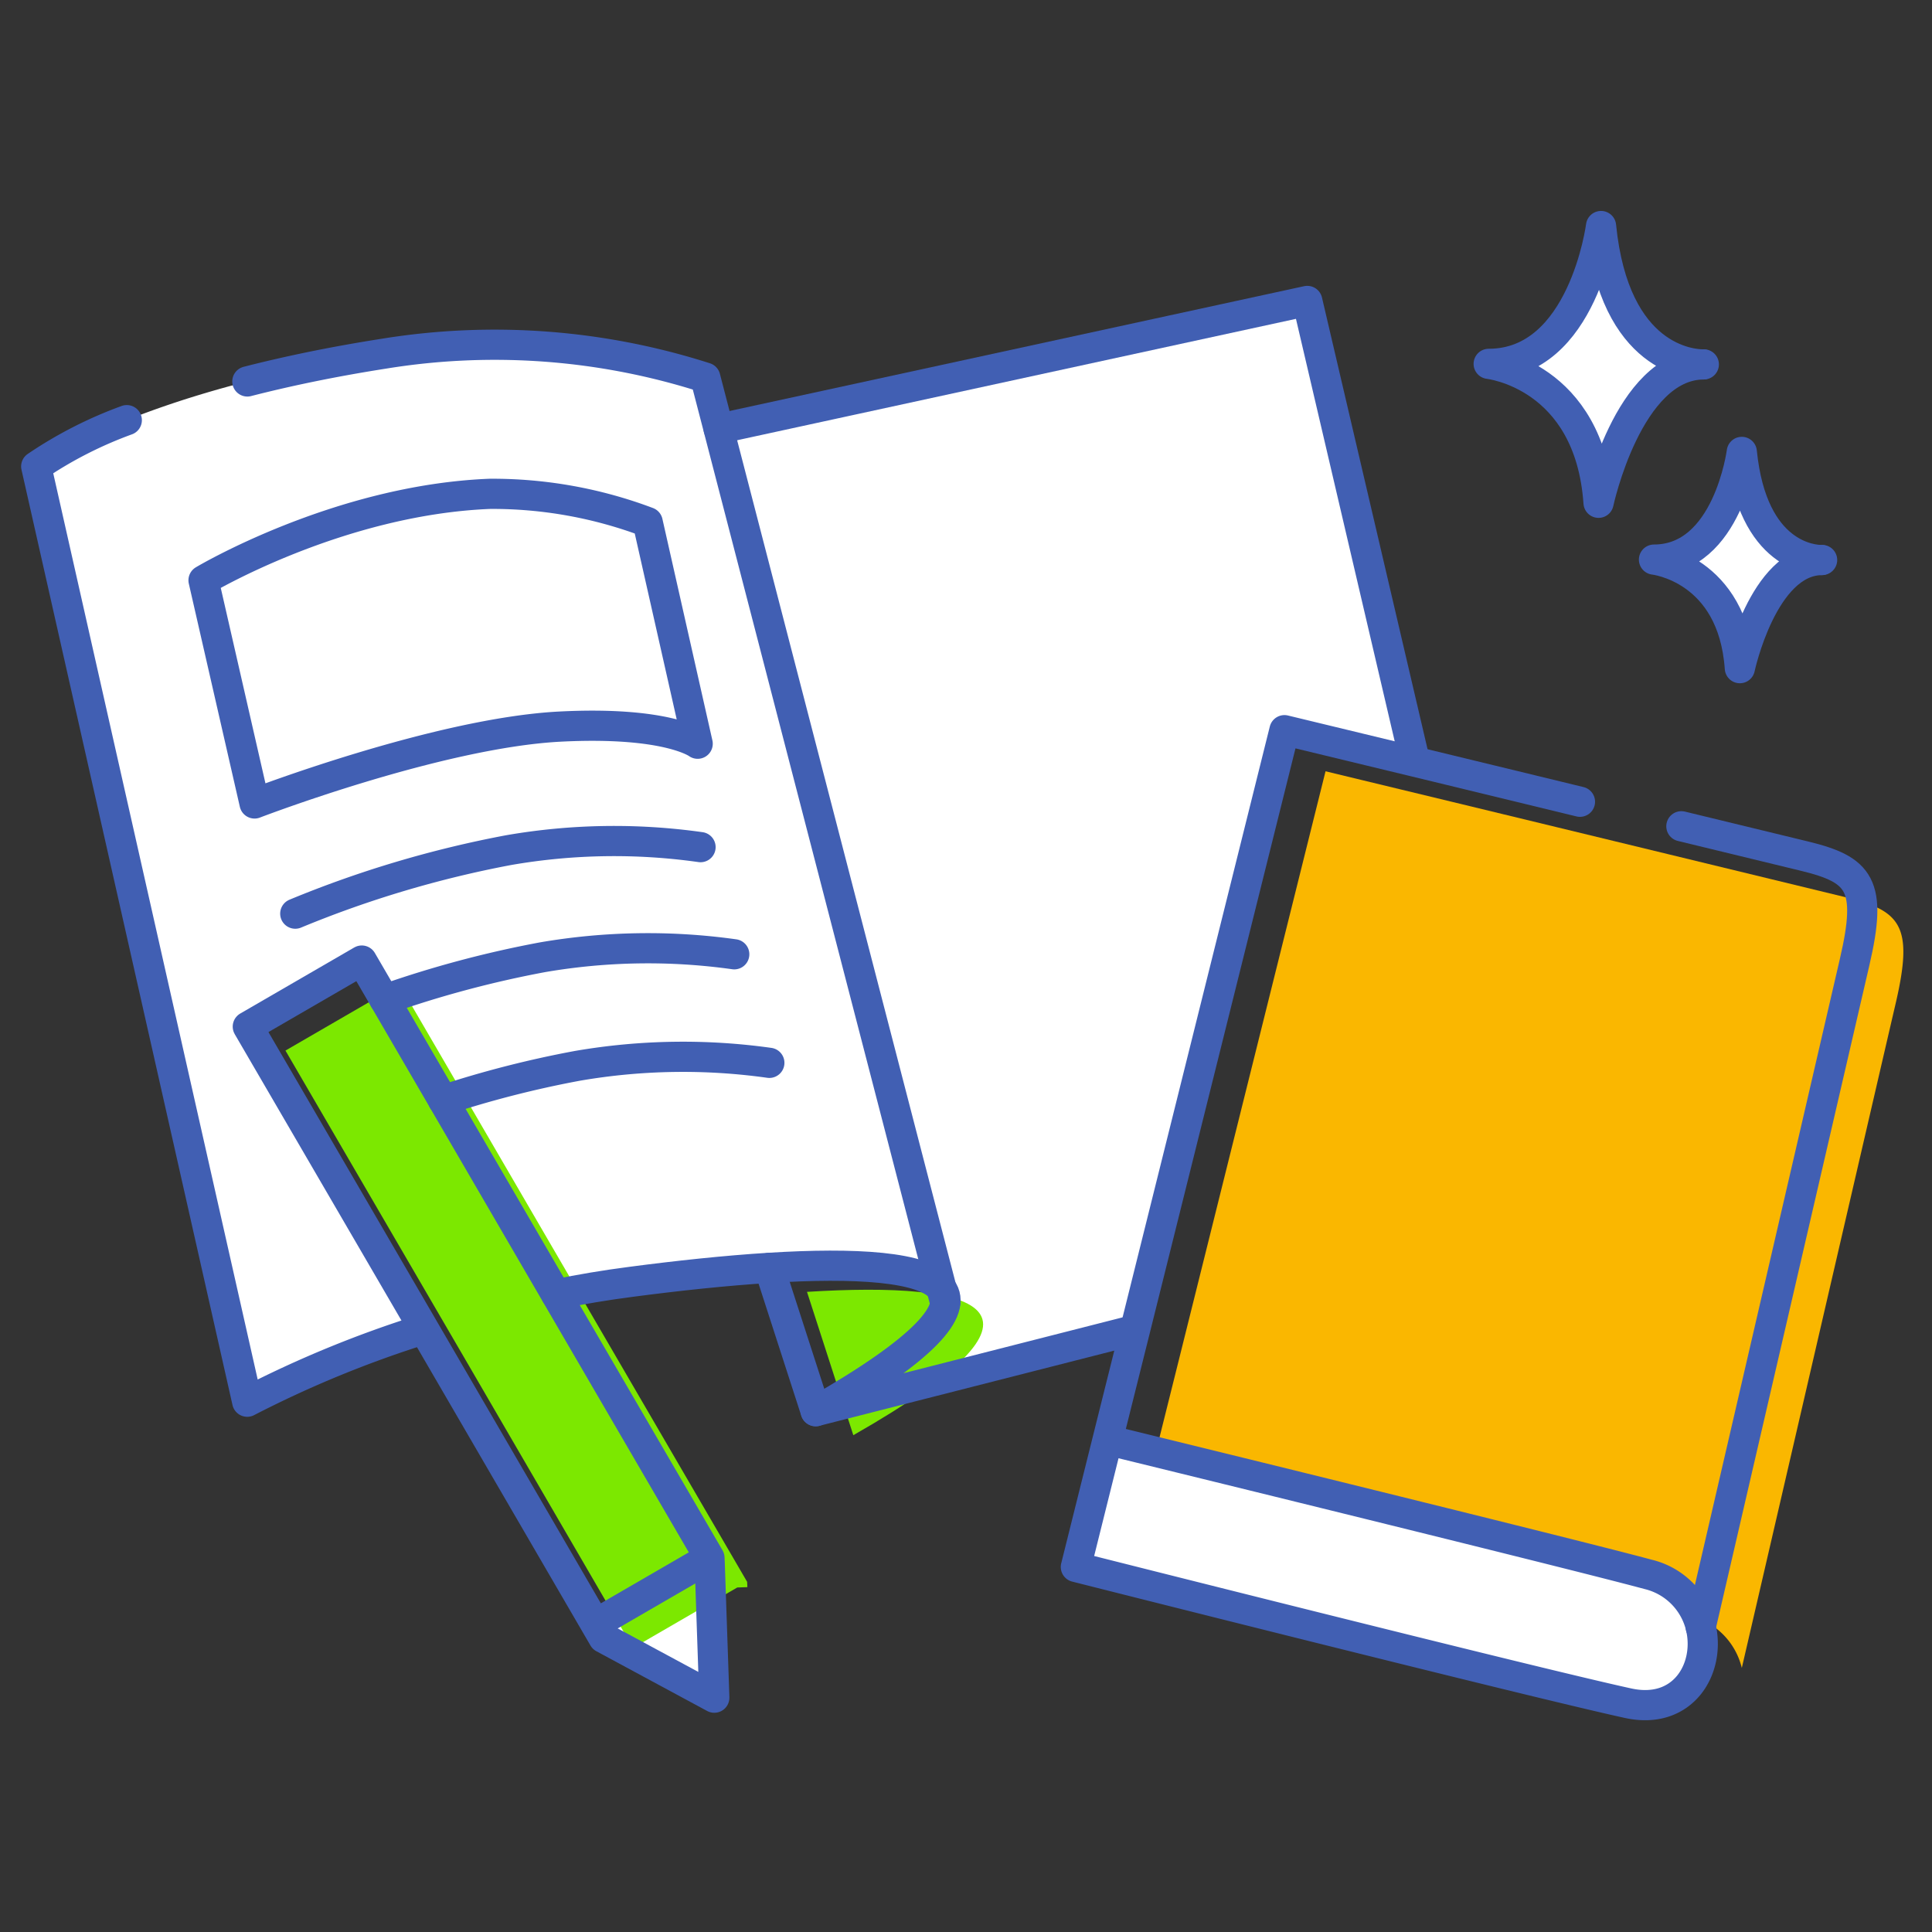
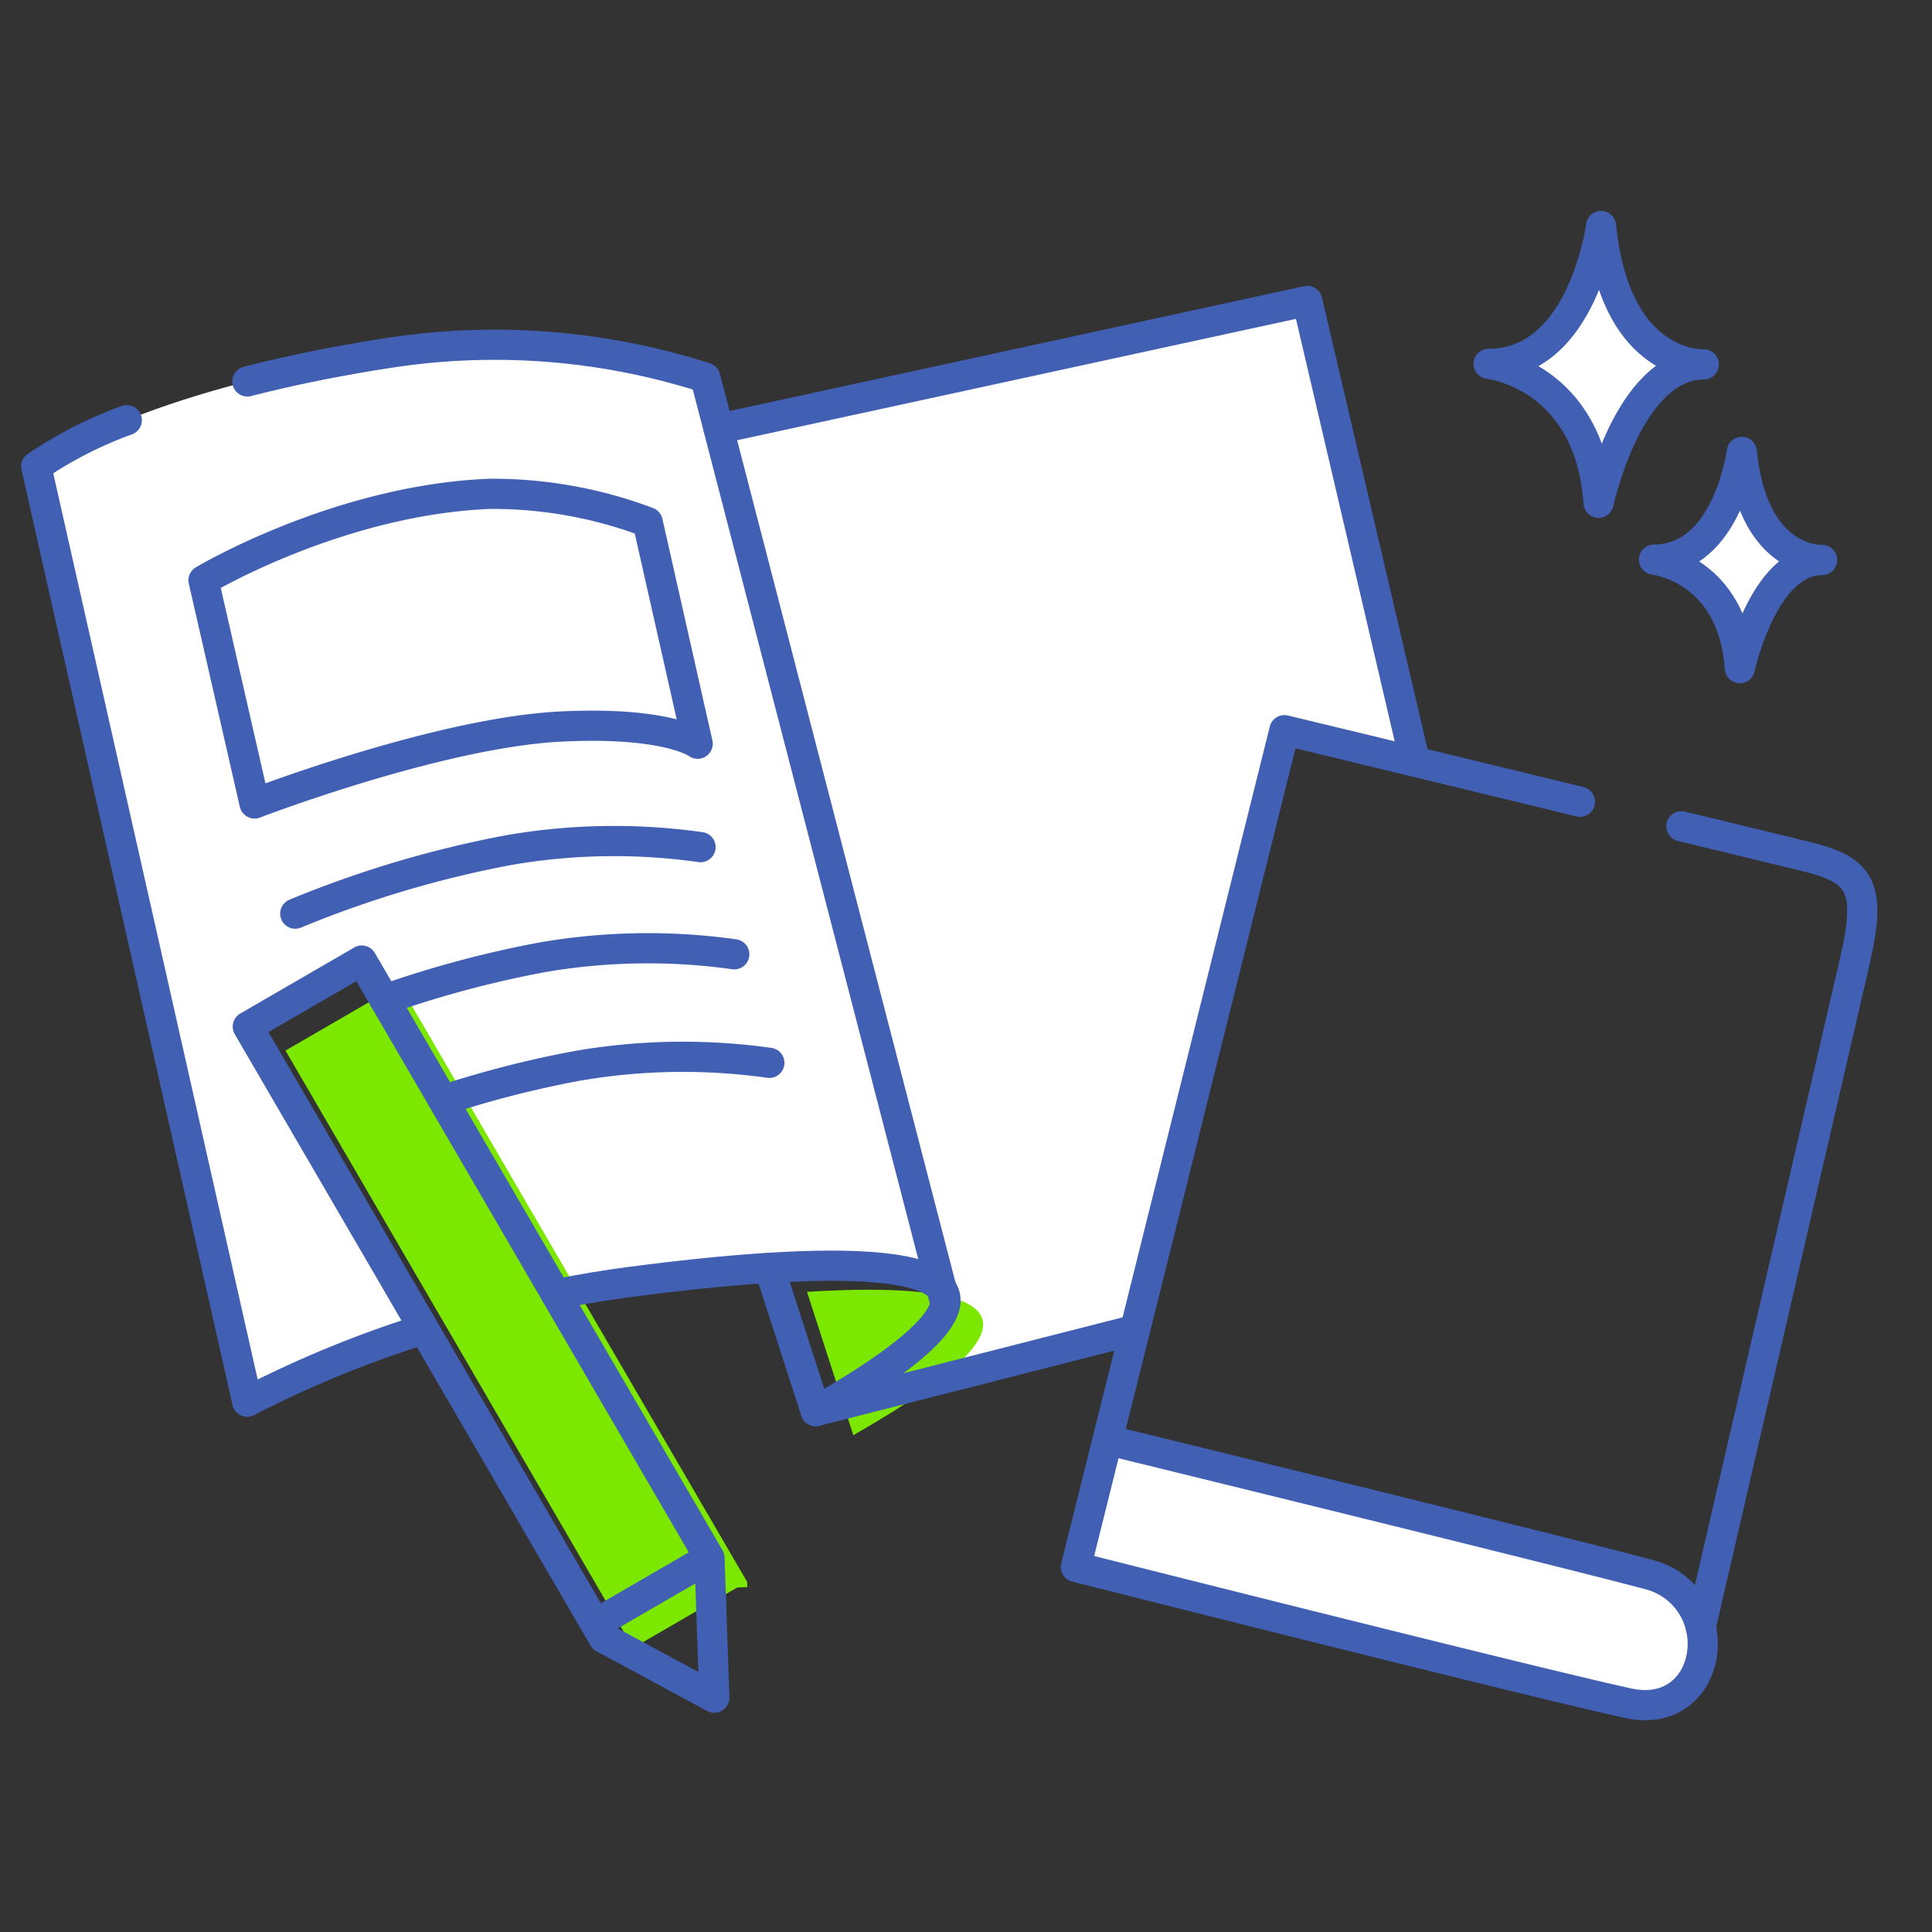
<svg xmlns="http://www.w3.org/2000/svg" width="160" height="160" viewBox="0 0 160 160">
  <rect x="0" y="0" width="160" height="160" fill="#333333" stroke="none" />
  <defs>
    <clipPath id="clip-Custom_Size_1">
      <rect width="160" height="160" />
    </clipPath>
  </defs>
  <g id="Custom_Size_1" data-name="Custom Size – 1" clip-path="url(#clip-Custom_Size_1)">
    <g id="Group_43643" data-name="Group 43643" transform="translate(-1464.566 -2470.823)">
      <g id="グループ_43632" data-name="グループ 43632">
-         <path id="パス_124612" data-name="パス 124612" d="M1523.341,2600.278l.38,11.14-9.174-4.948-.674-1.159.456-.266,8.177-4.739Z" fill="#fff" />
+         <path id="パス_124612" data-name="パス 124612" d="M1523.341,2600.278Z" fill="#fff" />
        <path id="パス_124613" data-name="パス 124613" d="M1501.261,2561.939l-4.853-8.338-1.88-3.229-9.44,5.47,14.578,25.043-.047.029a91.219,91.219,0,0,0-14.578,5.992l-17.474-77.456s7.844-6.059,28.8-9.336a57.167,57.167,0,0,1,26.61,1.985l1.1,4.236,18.471,71.245c-1.387-1.89-7.246-2.194-14.274-1.757-3.647.228-7.626.655-11.453,1.159-2.137.275-4.217.627-6.211,1.035Zm21.083-29.526-4.141-18.348a36.419,36.419,0,0,0-13.058-2.346c-12.583.494-23.723,7.161-23.723,7.161l4.226,18.481s15.166-5.831,25.252-6.363c8.956-.465,11.444,1.416,11.444,1.416Z" fill="#fff" />
-         <path id="パス_124614" data-name="パス 124614" d="M1617.391,2545.123c4.616,1.121,5.66,2.384,4.169,8.785-1.472,6.334-12.469,53.876-12.745,55.044a5.894,5.894,0,0,0-4.378-4.349c-6.524-1.766-44.749-11.121-44.749-11.121l2.26-9.05,12.393-49.735s4.4,1.064,10.456,2.526C1595.51,2539.814,1611.408,2543.67,1617.391,2545.123Z" fill="#fab700" />
        <path id="パス_124615" data-name="パス 124615" d="M1605.415,2605.548c.826,3.428-1.434,7.332-6.021,6.325-8.082-1.766-45.727-11.282-45.727-11.282l2.621-10.513s38.225,9.354,44.749,11.121A5.894,5.894,0,0,1,1605.415,2605.548Z" fill="#fff" />
        <path id="パス_124616" data-name="パス 124616" d="M1572.829,2495.746l8.737,37.38-.171.693-10.456-2.526-12.393,49.735-.152-.038-26.278,6.7c9.136-5.214,11.729-8.357,10.437-10.114l-18.471-71.241Z" fill="#fff" />
        <path id="パス_124617" data-name="パス 124617" d="M1545.672,2579.566c1.292,1.756-1.3,4.9-10.437,10.114l-3.837-11.871C1538.426,2577.372,1544.285,2577.676,1545.672,2579.566Z" fill="#7ce800" />
        <path id="パス_124618" data-name="パス 124618" d="M1504.38,2563.924l9.354,16.078,12.707,21.824.019.437-.836.029-8.177,4.739-.456.266-14.206-24.43-14.578-25.04,9.44-5.47,1.88,3.229Z" fill="#7ce800" />
      </g>
      <g id="グループ_43633" data-name="グループ 43633">
        <path id="パス_124619" data-name="パス 124619" d="M1485.051,2502.413c3.247-.833,7-1.625,11.315-2.3a57.179,57.179,0,0,1,26.61,1.985l1.1,4.236,18.471,71.245.294,1.13" fill="none" stroke="#415fb3" stroke-linecap="round" stroke-linejoin="round" stroke-width="2.5" />
        <path id="パス_124619-2" data-name="パス 124619" d="M1499.618,2580.914a91.219,91.219,0,0,0-14.578,5.992l-17.474-77.456a34.166,34.166,0,0,1,7.5-3.831" fill="none" stroke="#415fb3" stroke-linecap="round" stroke-linejoin="round" stroke-width="2.5" />
        <path id="パス_124620" data-name="パス 124620" d="M1558.4,2580.99l-26.278,6.7c9.136-5.214,11.729-8.357,10.437-10.114-1.387-1.89-7.246-2.194-14.274-1.757-3.647.228-7.626.655-11.453,1.159-2.137.275-4.217.627-6.211,1.035" fill="none" stroke="#415fb3" stroke-linecap="round" stroke-linejoin="round" stroke-width="2.5" />
        <path id="パス_124621" data-name="パス 124621" d="M1524.082,2506.335l48.747-10.589,8.737,37.38" fill="none" stroke="#415fb3" stroke-linecap="round" stroke-linejoin="round" stroke-width="2.5" />
        <path id="パス_124622" data-name="パス 124622" d="M1489.019,2546.487a89.4,89.4,0,0,1,17.674-5.261,51.061,51.061,0,0,1,15.888-.247" fill="none" stroke="#415fb3" stroke-linecap="round" stroke-linejoin="round" stroke-width="2.5" />
        <path id="パス_124623" data-name="パス 124623" d="M1496.408,2553.6a88.315,88.315,0,0,1,13.077-3.5,51.435,51.435,0,0,1,15.888-.247" fill="none" stroke="#415fb3" stroke-linecap="round" stroke-linejoin="round" stroke-width="2.5" />
        <path id="パス_124624" data-name="パス 124624" d="M1501.261,2561.939a85.852,85.852,0,0,1,11.13-2.849,51.4,51.4,0,0,1,15.888-.247" fill="none" stroke="#415fb3" stroke-linecap="round" stroke-linejoin="round" stroke-width="2.5" />
        <path id="パス_124625" data-name="パス 124625" d="M1603.81,2539.251l10.178,2.469c4.616,1.121,5.66,2.384,4.169,8.785-1.472,6.334-12.469,53.876-12.745,55.044v.019" fill="none" stroke="#415fb3" stroke-linecap="round" stroke-linejoin="round" stroke-width="2.5" />
        <path id="パス_124625-2" data-name="パス 124625" d="M1556.286,2590.079s38.225,9.354,44.749,11.121a5.894,5.894,0,0,1,4.378,4.349c.826,3.428-1.434,7.332-6.021,6.325-8.082-1.766-45.727-11.282-45.727-11.282l2.621-10.513,2.26-9.05,12.393-49.735,10.456,2.526c4.181,1.012,9.152,2.216,14.016,3.4" fill="none" stroke="#415fb3" stroke-linecap="round" stroke-linejoin="round" stroke-width="2.5" />
        <line id="線_109" data-name="線 109" x2="3.837" y2="11.871" transform="translate(1528.279 2575.824)" fill="none" stroke="#415fb3" stroke-linecap="round" stroke-linejoin="round" stroke-width="2.5" />
        <path id="パス_124626" data-name="パス 124626" d="M1481.422,2518.881l4.226,18.481s15.166-5.831,25.252-6.363c8.956-.465,11.444,1.415,11.444,1.415l-4.141-18.348a36.419,36.419,0,0,0-13.058-2.346C1492.562,2512.214,1481.422,2518.881,1481.422,2518.881Z" fill="#fff" stroke="#415fb3" stroke-linecap="round" stroke-linejoin="round" stroke-width="2.5" />
        <path id="パス_124627" data-name="パス 124627" d="M1499.666,2580.882l-14.578-25.04,9.44-5.47,1.88,3.229,4.853,8.338,9.354,16.078,12.707,21.824.019.437.38,11.14-9.174-4.948-.674-1.159Z" fill="none" stroke="#415fb3" stroke-linecap="round" stroke-linejoin="round" stroke-width="2.5" />
        <line id="線_110" data-name="線 110" y1="4.739" x2="8.177" transform="translate(1514.329 2600.306)" fill="none" stroke="#415fb3" stroke-linecap="round" stroke-linejoin="round" stroke-width="2.5" />
      </g>
      <g id="グループ_43636" data-name="グループ 43636">
        <path id="パス_124628" data-name="パス 124628" d="M1605.578,2501c-6.209.114-8.629,11.46-8.629,11.46-.746-10.615-9.1-11.506-9.1-11.506,7.83,0,9.306-11.414,9.306-11.414C1598.265,2500.637,1604.733,2501,1605.578,2501Z" fill="#fff" />
      </g>
      <g id="グループ_43637" data-name="グループ 43637">
        <path id="パス_124629" data-name="パス 124629" d="M1605.669,2501h-.091" fill="none" stroke="#415fb3" stroke-linecap="round" stroke-linejoin="round" stroke-width="2.5" />
        <path id="パス_124630" data-name="パス 124630" d="M1597.158,2489.542s-1.476,11.414-9.306,11.414c0,0,8.355.89,9.1,11.506,0,0,2.42-11.346,8.629-11.46C1604.733,2501,1598.265,2500.637,1597.158,2489.542Z" fill="none" stroke="#415fb3" stroke-linecap="round" stroke-linejoin="round" stroke-width="2.5" />
      </g>
      <g id="グループ_43636-2" data-name="グループ 43636-2">
        <path id="パス_124628-2" data-name="パス 124628-2" d="M1615.4,2517.2c-4.852.089-6.742,8.954-6.742,8.954-.583-8.294-7.111-8.99-7.111-8.99,6.118,0,7.272-8.919,7.272-8.919C1609.682,2516.917,1614.735,2517.2,1615.4,2517.2Z" fill="#fff" />
      </g>
      <g id="グループ_43637-2" data-name="グループ 43637-2">
        <path id="パス_124629-2" data-name="パス 124629-2" d="M1615.466,2517.2h-.071" fill="none" stroke="#415fb3" stroke-linecap="round" stroke-linejoin="round" stroke-width="2.5" />
        <path id="パス_124630-2" data-name="パス 124630-2" d="M1608.814,2508.248s-1.153,8.919-7.272,8.919c0,0,6.528.7,7.111,8.99,0,0,1.891-8.865,6.742-8.954C1614.735,2517.2,1609.682,2516.917,1608.814,2508.248Z" fill="none" stroke="#415fb3" stroke-linecap="round" stroke-linejoin="round" stroke-width="2.5" />
      </g>
    </g>
  </g>
</svg>